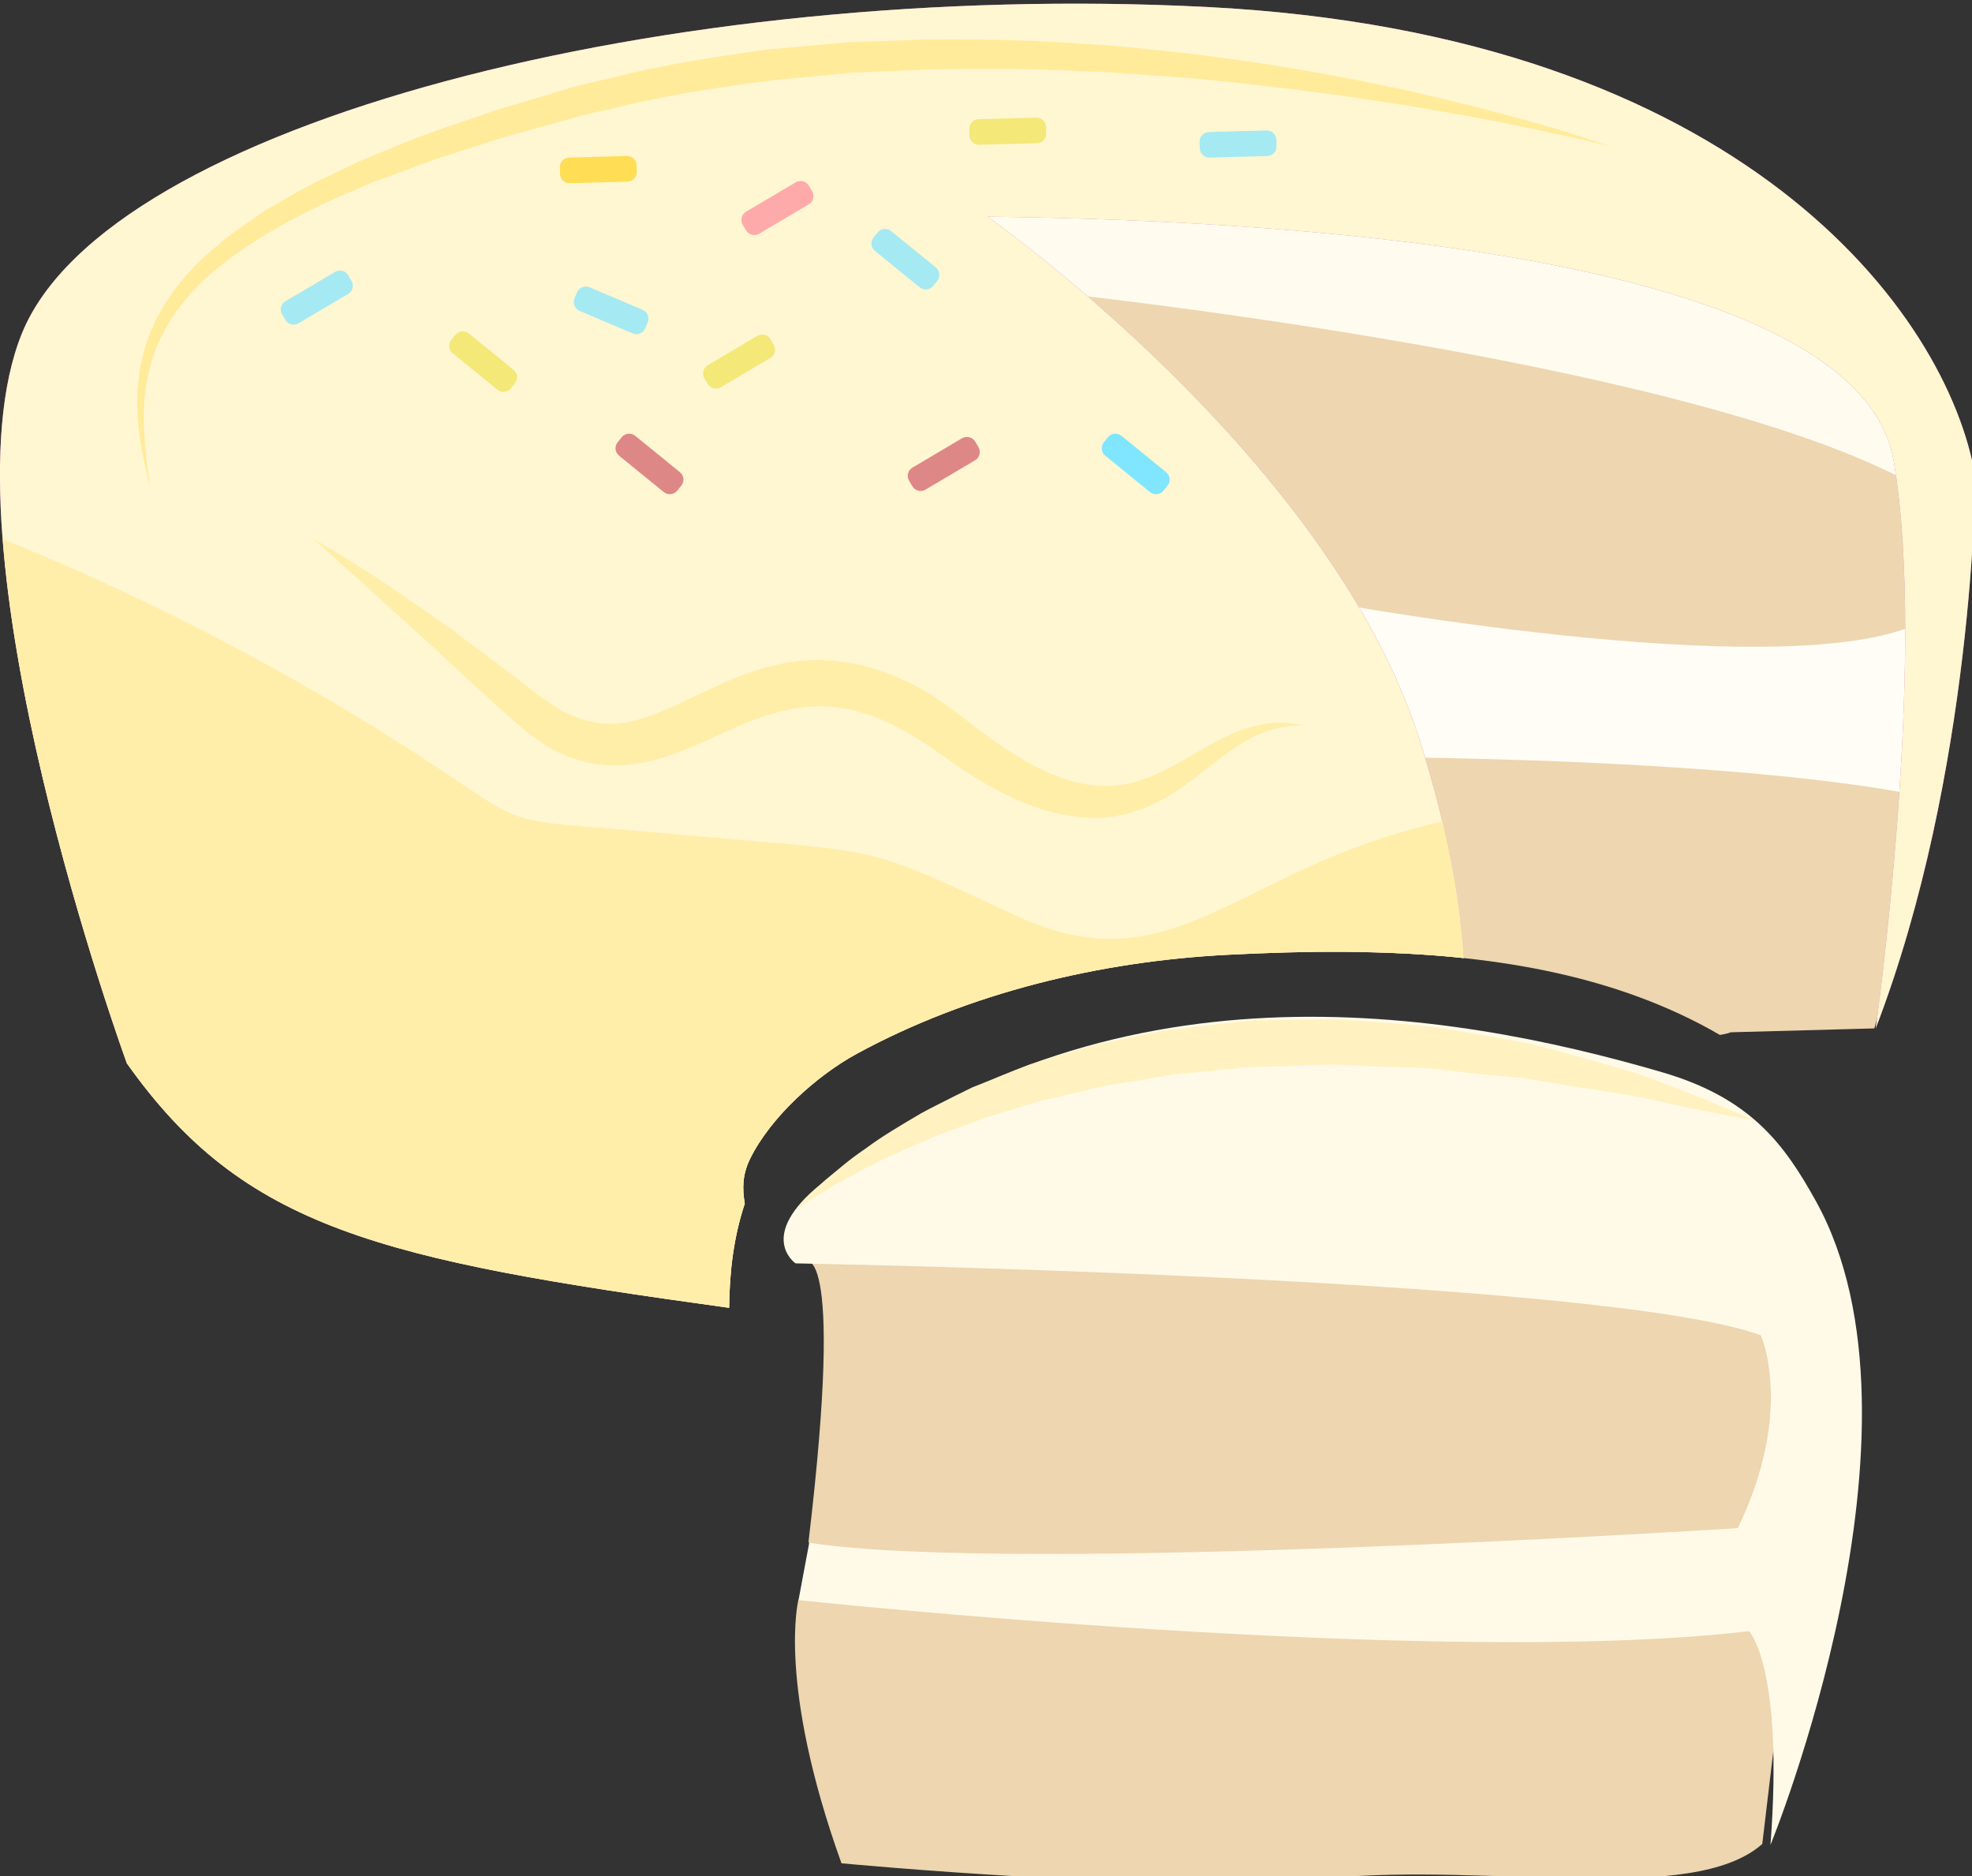
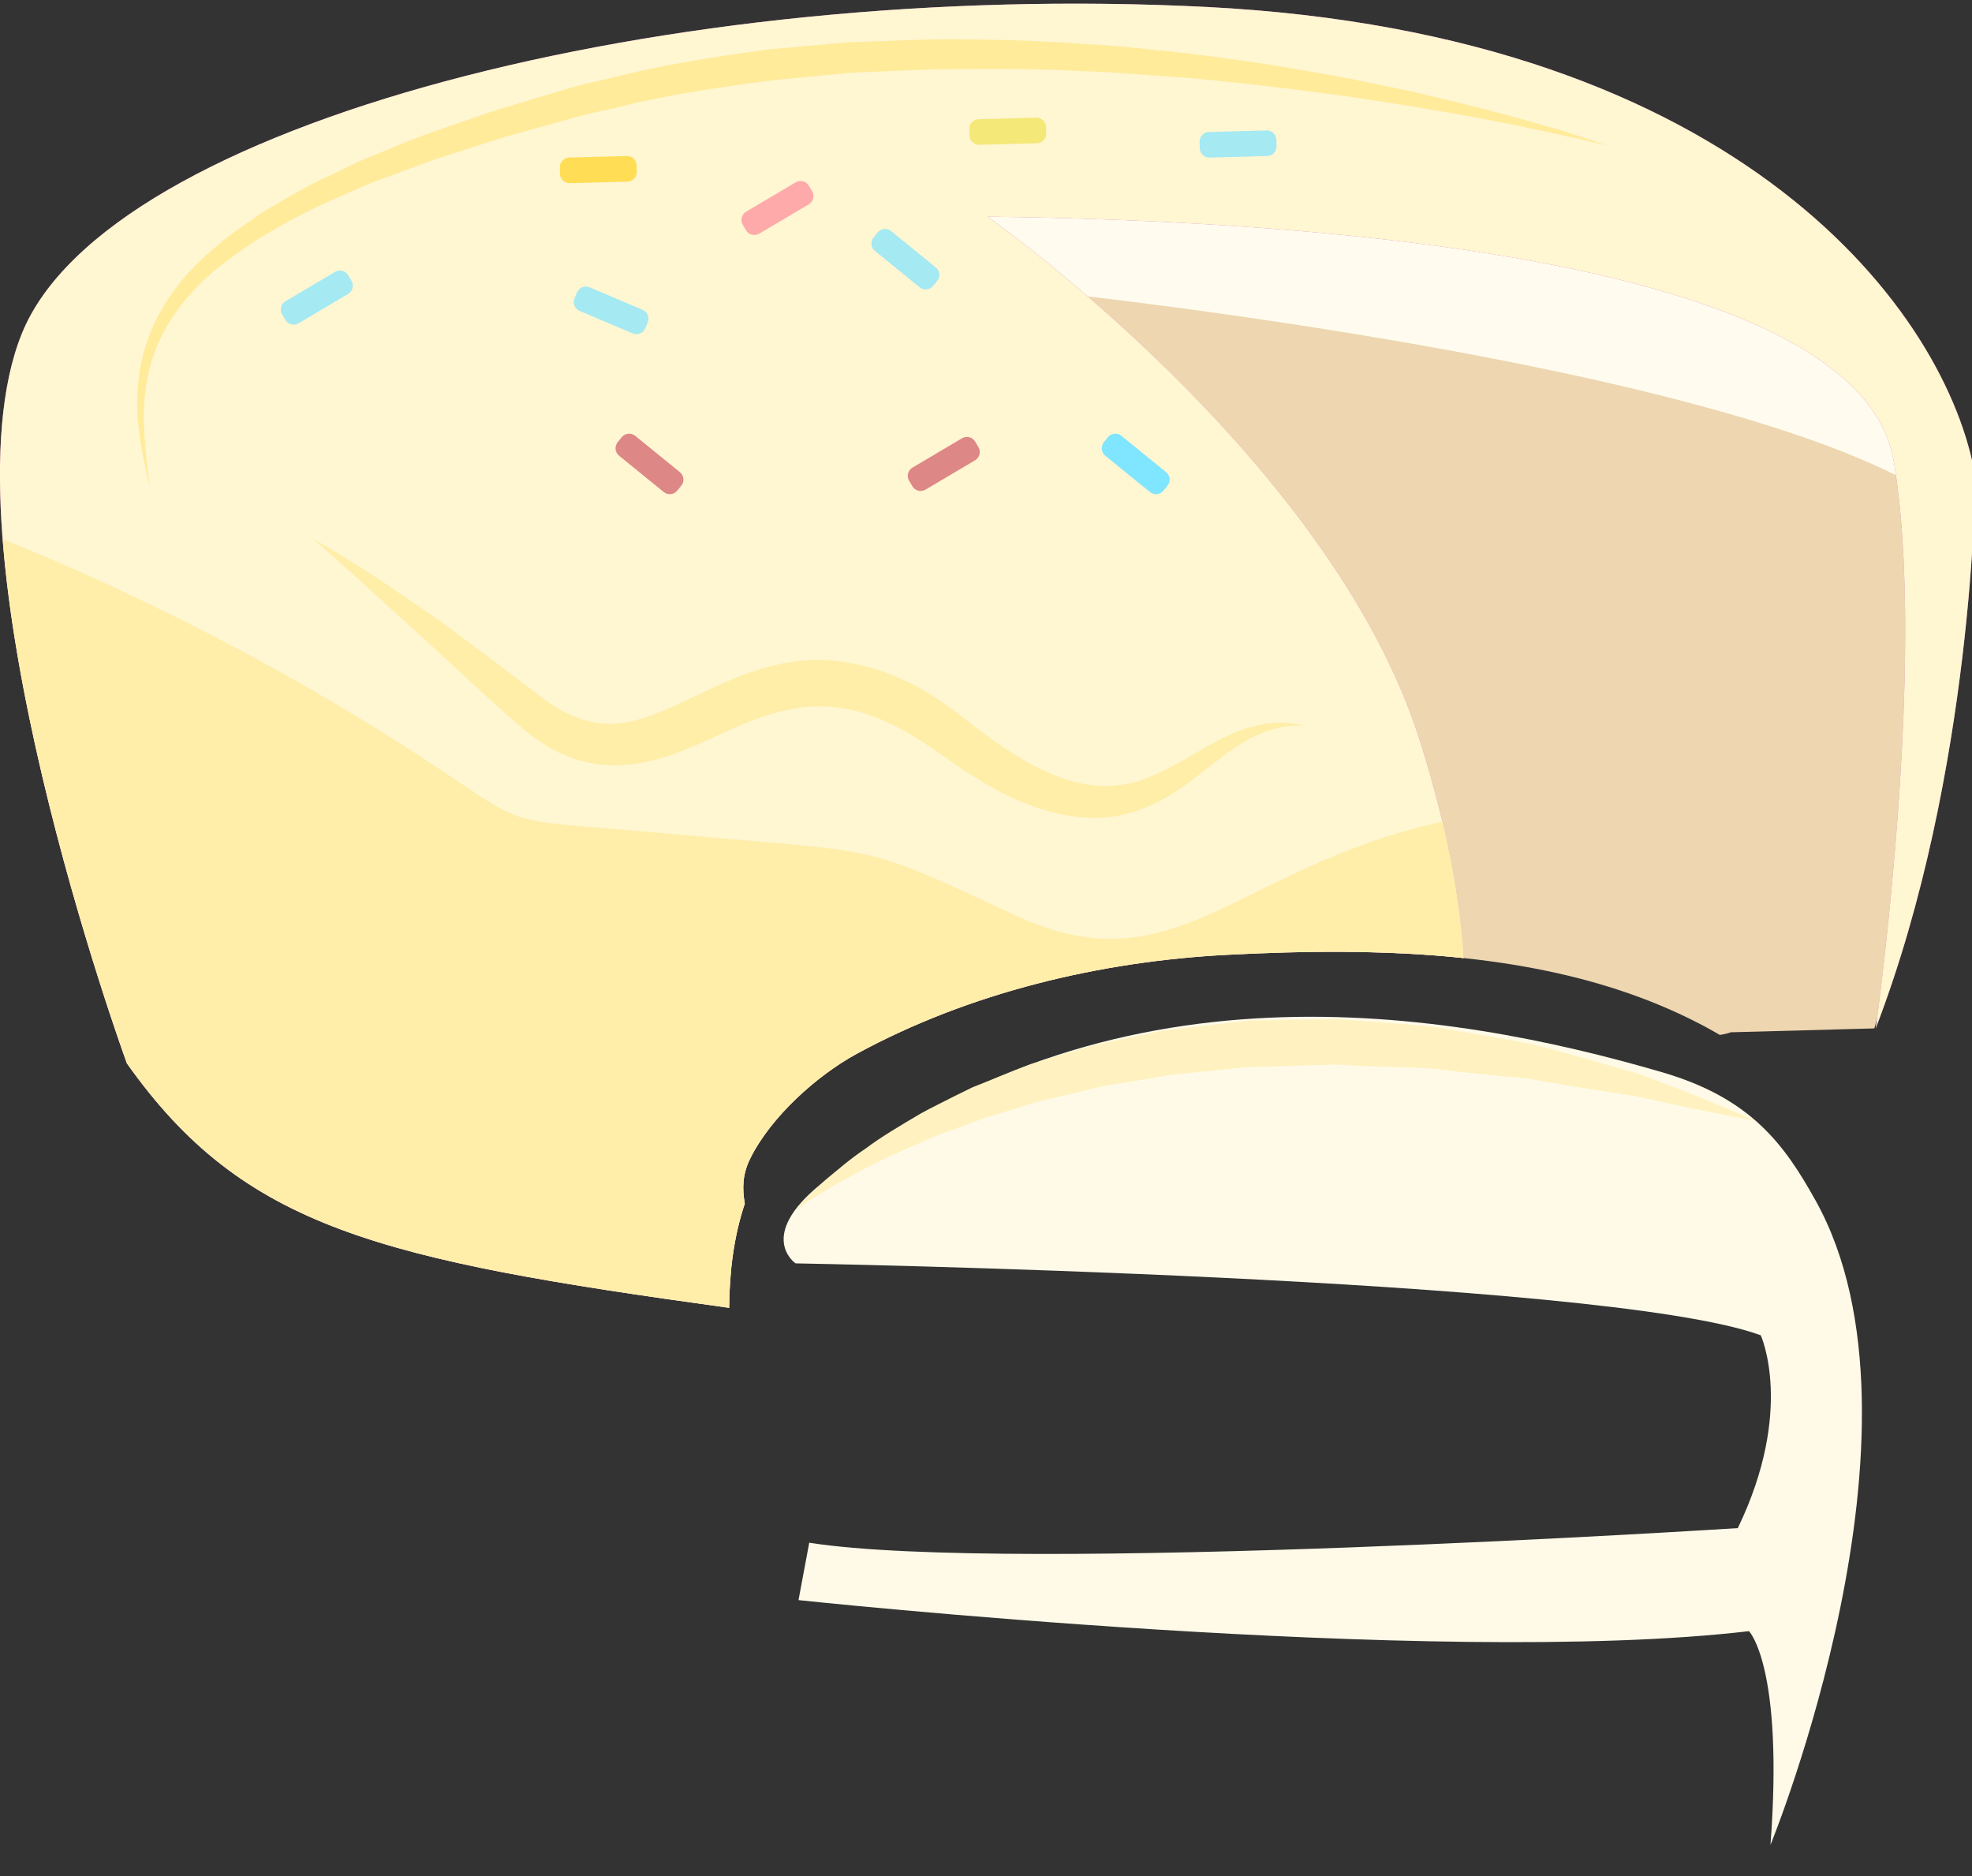
<svg xmlns="http://www.w3.org/2000/svg" xmlns:ns1="http://www.inkscape.org/namespaces/inkscape" xmlns:ns2="http://sodipodi.sourceforge.net/DTD/sodipodi-0.dtd" width="2270.437mm" height="2159.729mm" viewBox="0 0 2270.437 2159.729" version="1.1" id="svg8" ns1:version="0.92.4 (5da689c313, 2019-01-14)" ns2:docname="Tvarohový dort.svg">
  <rect x="0" y="0" width="2270.437" height="2159.729" fill="#333333" stroke="none" />
  <defs id="defs2">
    <style type="text/css" id="style2">
   
    .fil3 {fill:black;fill-rule:nonzero}
    .fil1 {fill:#BA855A;fill-rule:nonzero}
    .fil0 {fill:#DDC8B1;fill-rule:nonzero}
    .fil4 {fill:#FFF4C2;fill-rule:nonzero}
    .fil2 {fill:white;fill-rule:nonzero}
   
  </style>
    <style type="text/css" id="style2-0">
   
    .fil0 {fill:#A6B8BE}
    .fil2 {fill:#A6B8BE}
    .fil1 {fill:#597480}
    .fil3 {fill:#597480}
    .fil4 {fill:#873131}
   
  </style>
    <style type="text/css" id="style2-5">
   
    .fil9 {fill:#CE9420;fill-rule:nonzero}
    .fil5 {fill:#E3D15B;fill-rule:nonzero}
    .fil6 {fill:#EEF59D;fill-rule:nonzero}
    .fil1 {fill:#F2B34A;fill-rule:nonzero}
    .fil0 {fill:#F2BD70;fill-rule:nonzero}
    .fil8 {fill:#F2CC2F;fill-rule:nonzero}
    .fil4 {fill:#F5E57D;fill-rule:nonzero}
    .fil3 {fill:#F9D5A5;fill-rule:nonzero}
    .fil2 {fill:#F9D7AA;fill-rule:nonzero}
    .fil7 {fill:#FFDF5A;fill-rule:nonzero}
   
  </style>
    <style type="text/css" id="style2-4">
   
    .fil8 {fill:#160901;fill-rule:nonzero}
    .fil7 {fill:#331704;fill-rule:nonzero}
    .fil5 {fill:#3D1315;fill-rule:nonzero}
    .fil4 {fill:#571E1E;fill-rule:nonzero}
    .fil9 {fill:#5B2A08;fill-rule:nonzero}
    .fil13 {fill:#6D0707;fill-rule:nonzero}
    .fil6 {fill:#78363B;fill-rule:nonzero}
    .fil11 {fill:gray;fill-rule:nonzero}
    .fil12 {fill:#A01010;fill-rule:nonzero}
    .fil10 {fill:#D1CCC9;fill-rule:nonzero}
    .fil1 {fill:#F2B34A;fill-rule:nonzero}
    .fil0 {fill:#F2BD70;fill-rule:nonzero}
    .fil3 {fill:#F9D5A5;fill-rule:nonzero}
    .fil2 {fill:#F9D7AA;fill-rule:nonzero}
   
  </style>
    <style type="text/css" id="style2-6">
   
    .fil3 {fill:#F5E9CB}
    .fil2 {fill:#FFFAD6}
    .fil0 {fill:#7C4411;fill-rule:nonzero}
    .fil1 {fill:#A0612D;fill-rule:nonzero}
   
  </style>
  </defs>
  <ns2:namedview id="base" pagecolor="#ffffff" bordercolor="#666666" borderopacity="1.0" ns1:pageopacity="0.0" ns1:pageshadow="2" ns1:zoom="0.061871843" ns1:cx="6090.7904" ns1:cy="4159.105" ns1:document-units="mm" ns1:current-layer="layer1-8" showgrid="false" ns1:window-width="1920" ns1:window-height="1001" ns1:window-x="-9" ns1:window-y="-9" ns1:window-maximized="1" />
  <g ns1:label="Vrstva 1" ns1:groupmode="layer" id="layer1" transform="translate(3062.475,964.354)">
    <g transform="matrix(0.265,0,0,0.265,-3225.551,-3691.537)" id="Vrstva_x0020_1">
      <g transform="translate(271.901,235.126)" id="Vrstva_x0020_1-7">
        <g transform="translate(-5371.887,-186.113)" id="Vrstva_x0020_1-3">
          <g transform="translate(5760.828,-666.836)" id="Vrstva_x0020_1-6">
            <g transform="translate(-832.059,621.524)" id="Vrstva_x0020_1-8">
              <g ns1:label="Vrstva 1" ns1:groupmode="layer" transform="matrix(41.93,0,0,41.93,1130.562,5892.572)" id="layer1-8">
                <g transform="matrix(1.326,0,0,-1.326,190.753,152.969)" id="g1177">
                  <path ns1:connector-curvature="0" d="m 0,0 -43.353,24.921 -32.192,-12.973 7.032,-22.72 24.633,-27.298 c 9.905,-0.155 19.858,-1.612 28.235,-6.479 0.632,0.099 0.842,0.207 0.842,0.207 l 11.228,0.303 C 4.922,-13.391 0,0 0,0" style="fill:#edd6b0;;fill-rule:nonzero;stroke:none" id="path1179" />
                </g>
                <g transform="matrix(1.326,0,0,-1.326,127.668,166.899)" id="g1181" style="fill:#fffdf6;">
-                   <path ns1:connector-curvature="0" d="m 0,0 c 0,0 36.279,-6.828 47.279,-1.973 v -13.351 c 0,0 -12.348,3.033 -48.762,3.033 z" style="fill:#fffdf6;;fill-rule:nonzero;stroke:none" id="path1183" />
-                 </g>
+                   </g>
                <g transform="matrix(1.326,0,0,-1.326,97.033,134.687)" id="g1185" style="fill:#fffcef;">
                  <path ns1:connector-curvature="0" d="M 0,0 C 0,0 52.673,-5.246 70.577,-15.563 L 65.659,0.043 31.61,9.275 h -42.18 z" style="fill:#fffcef;;fill-rule:nonzero;stroke:none" id="path1187" />
                </g>
                <g transform="matrix(1.326,0,0,-1.326,196.473,154.227)" id="g1189">
                  <path ns1:connector-curvature="0" d="m 0,0 c -2.124,12.746 -18.207,34.595 -60.083,36.719 -41.877,2.123 -85.877,-9.104 -92.553,-25.49 -6.676,-16.387 8.194,-57.049 8.194,-57.049 9.149,-12.917 19.743,-15.335 47.061,-19.103 0.024,2.796 0.354,5.544 1.222,8.141 -0.208,1.207 -0.184,2.296 0.43,3.536 1.602,3.232 5.19,6.47 8.327,8.176 8.807,4.791 19.049,7.228 29.023,7.734 6.027,0.306 12.293,0.388 18.402,-0.259 -0.306,4.679 -1.273,10.16 -3.416,16.961 C -50.372,1.518 -77.18,20.332 -77.18,20.332 -50.275,20.028 -9.013,16.776 -6.372,1.214 -3.731,-14.347 -7.784,-43.09 -7.784,-43.09 -0.092,-23.062 0,0 0,0" style="fill:#ce6eb1;;fill-rule:nonzero;stroke:none" id="path1191" />
                </g>
                <g transform="matrix(1.326,0,0,-1.326,196.473,154.227)" style="fill:#fff6d2;" id="g1193">
                  <path ns1:connector-curvature="0" d="m 0,0 c -2.124,12.746 -18.207,34.595 -60.083,36.719 -41.877,2.123 -85.877,-9.104 -92.553,-25.49 -6.676,-16.387 8.194,-57.049 8.194,-57.049 9.149,-12.917 19.743,-15.335 47.061,-19.103 0.024,2.796 0.354,5.544 1.222,8.141 -0.208,1.207 -0.184,2.296 0.43,3.536 1.602,3.232 5.19,6.47 8.327,8.176 8.807,4.791 19.049,7.228 29.023,7.734 6.027,0.306 12.293,0.388 18.402,-0.259 -0.306,4.679 -1.273,10.16 -3.416,16.961 C -50.372,1.518 -77.18,20.332 -77.18,20.332 -50.275,20.028 -9.013,16.776 -6.372,1.214 -3.731,-14.347 -7.784,-43.09 -7.784,-43.09 -0.092,-23.062 0,0 0,0" style="fill:#fff6d2;;fill-rule:nonzero;stroke:none" id="path1195" />
                </g>
                <g transform="matrix(1.326,0,0,-1.326,141.257,189.937)" style="fill:#ffeeaa;" id="g1197">
                  <path ns1:connector-curvature="0" d="m 0,0 c -16.153,-3.567 -20.864,-13.121 -33.306,-7.355 -12.44,5.764 -10.013,4.854 -26.704,6.372 -16.688,1.517 -9.102,-0.304 -25.185,9.407 -12.023,7.26 -22.686,11.804 -27.305,13.636 1.427,-18.303 9.704,-40.947 9.704,-40.947 9.15,-12.917 19.743,-15.335 47.062,-19.102 0.023,2.796 0.353,5.544 1.221,8.14 -0.208,1.207 -0.183,2.296 0.431,3.537 1.602,3.232 5.189,6.469 8.326,8.175 8.808,4.791 19.05,7.229 29.024,7.735 6.025,0.305 12.288,0.387 18.396,-0.258 C 1.458,-7.52 0.957,-4.021 0,0" style="fill:#ffeeaa;;fill-rule:nonzero;stroke:none" id="path1199" />
                </g>
                <g transform="matrix(1.326,0,0,-1.326,158.454,119.928)" style="fill:#ffeb99;" id="g1201">
                  <path ns1:connector-curvature="0" d="m 0,0 c 0,0 -2.012,0.504 -5.552,1.253 -1.767,0.387 -3.926,0.804 -6.404,1.255 -1.24,0.21 -2.562,0.433 -3.952,0.67 -1.396,0.213 -2.862,0.436 -4.393,0.673 -3.066,0.417 -6.39,0.857 -9.916,1.197 -1.758,0.207 -3.571,0.338 -5.426,0.461 -1.852,0.137 -3.743,0.29 -5.671,0.338 -3.853,0.215 -7.838,0.176 -11.877,0.126 -2.019,-0.087 -4.053,-0.175 -6.096,-0.265 -2.031,-0.196 -4.071,-0.395 -6.111,-0.591 -4.058,-0.537 -8.119,-1.118 -12.021,-2.103 -0.973,-0.229 -1.982,-0.423 -2.911,-0.677 -0.973,-0.27 -1.941,-0.539 -2.903,-0.806 -0.962,-0.268 -1.919,-0.533 -2.869,-0.797 -0.941,-0.276 -1.85,-0.588 -2.766,-0.878 -0.914,-0.294 -1.82,-0.585 -2.718,-0.875 -0.893,-0.296 -1.758,-0.65 -2.629,-0.96 -0.867,-0.322 -1.725,-0.638 -2.572,-0.952 -0.826,-0.36 -1.64,-0.718 -2.443,-1.072 -3.221,-1.398 -6.116,-3.026 -8.539,-4.837 -2.451,-1.783 -4.282,-3.929 -5.337,-6.122 -1.07,-2.2 -1.326,-4.392 -1.357,-6.173 0.046,-1.791 0.184,-3.209 0.314,-4.171 0.132,-0.961 0.204,-1.473 0.204,-1.473 0,0 -0.118,0.504 -0.334,1.451 -0.203,0.95 -0.505,2.349 -0.657,4.177 -0.085,1.82 0.017,4.126 1.002,6.554 0.962,2.42 2.801,4.869 5.291,6.843 0.581,0.558 1.255,1.001 1.929,1.479 0.684,0.456 1.338,1.005 2.085,1.41 1.475,0.844 2.983,1.772 4.628,2.503 0.813,0.39 1.637,0.787 2.472,1.186 0.853,0.35 1.716,0.703 2.589,1.061 1.733,0.754 3.56,1.376 5.419,2.007 0.927,0.313 1.863,0.655 2.806,0.954 0.945,0.283 1.895,0.569 2.853,0.855 0.956,0.287 1.917,0.577 2.884,0.867 1.016,0.286 2.003,0.48 3.011,0.725 4,1.035 8.143,1.663 12.286,2.234 2.082,0.187 4.164,0.372 6.238,0.559 2.078,0.077 4.149,0.153 6.202,0.227 4.107,0.044 8.149,-0.056 12.044,-0.338 1.951,-0.094 3.863,-0.269 5.729,-0.482 1.868,-0.187 3.697,-0.382 5.463,-0.651 3.548,-0.448 6.873,-1.054 9.936,-1.624 1.526,-0.313 2.988,-0.614 4.379,-0.899 1.38,-0.328 2.69,-0.639 3.922,-0.931 2.454,-0.617 4.586,-1.174 6.33,-1.679 1.749,-0.477 3.1,-0.941 4.026,-1.234 C -0.491,0.166 0,0 0,0" style="fill:#ffeb99;;fill-rule:nonzero;stroke:none" id="path1203" />
                </g>
                <g transform="matrix(1.326,0,0,-1.326,24.279,160.689)" style="fill:#ffeea8;" id="g1205">
                  <path ns1:connector-curvature="0" d="M 0,0 C 0,0 1.205,-0.646 3.244,-1.924 4.276,-2.55 5.483,-3.36 6.86,-4.307 c 1.38,-0.944 2.96,-1.987 4.587,-3.238 1.65,-1.222 3.44,-2.549 5.301,-3.993 l 0.706,-0.541 0.681,-0.493 c 0.508,-0.398 0.936,-0.601 1.38,-0.872 0.959,-0.482 1.95,-0.846 2.979,-0.941 2.057,-0.243 4.248,0.673 6.633,1.802 2.375,1.115 5.012,2.476 8.078,2.979 3.074,0.504 6.303,-0.155 8.942,-1.417 2.72,-1.192 4.834,-3.162 6.794,-4.565 1.958,-1.387 4.002,-2.609 6.013,-3.227 2.017,-0.618 3.978,-0.6 5.749,0.004 1.771,0.6 3.344,1.607 4.808,2.431 1.447,0.853 2.841,1.503 4.052,1.796 1.212,0.31 2.198,0.272 2.84,0.201 0.646,-0.088 0.978,-0.165 0.978,-0.165 0,0 -0.348,0.008 -0.98,-0.033 -0.632,-0.048 -1.546,-0.24 -2.602,-0.693 -1.061,-0.457 -2.208,-1.26 -3.512,-2.27 -1.305,-0.997 -2.764,-2.279 -4.806,-3.216 -1.012,-0.466 -2.171,-0.824 -3.413,-0.955 -1.24,-0.132 -2.534,-0.016 -3.798,0.259 -2.541,0.572 -4.905,1.752 -7.17,3.234 -0.596,0.369 -1.095,0.74 -1.632,1.115 -0.522,0.36 -1.047,0.724 -1.576,1.089 -1.034,0.678 -2.103,1.295 -3.208,1.795 -2.217,1.002 -4.577,1.418 -6.916,1.024 -2.363,-0.339 -4.696,-1.444 -7.174,-2.575 -1.243,-0.569 -2.56,-1.114 -3.994,-1.481 -1.424,-0.373 -2.996,-0.532 -4.509,-0.302 -1.516,0.224 -2.908,0.798 -4.084,1.537 -0.586,0.406 -1.207,0.824 -1.62,1.205 l -0.726,0.622 -0.658,0.588 c -1.748,1.551 -3.369,3.059 -4.868,4.45 -1.497,1.398 -2.898,2.637 -4.127,3.759 -1.24,1.105 -2.285,2.121 -3.192,2.893 -0.891,0.8 -1.591,1.429 -2.069,1.858 C 0.26,-0.224 0,0 0,0" style="fill:#ffeea8;;fill-rule:nonzero;stroke:none" id="path1207" />
                </g>
                <g transform="matrix(1.326,0,0,-1.326,75.027,235.51)" id="g1209" style="fill:#edd6b0;">
-                   <path ns1:connector-curvature="0" d="m 0,0 c 0,0 3.317,2.512 0.412,-21.896 l 1.216,-2.933 -2.006,-1.614 c 0,0 -1.685,-6.533 3.366,-20.579 0,0 25.363,-2.413 38.038,-1.172 12.678,1.241 28.449,-2.169 33.915,2.681 L 78.098,-18.996 76.021,5.698 61.252,4.094 13.484,5.502 Z" style="fill:#edd6b0;;fill-rule:nonzero;stroke:none" id="path1211" />
-                 </g>
+                   </g>
                <g transform="matrix(1.326,0,0,-1.326,175.25,295.956)" id="g1213" style="fill:#fffae8;">
                  <path ns1:connector-curvature="0" d="m 0,0 c 0,0 13.359,32.636 3.545,50.307 -2.453,4.417 -5.068,8.036 -12.013,10.063 -16.765,4.896 -43.43,9.371 -65.757,-8.751 -5.038,-4.088 -1.958,-6.183 -1.958,-6.183 0,0 63.126,-1.099 75.423,-5.619 0,0 2.668,-5.818 -1.793,-15.066 0,0 -56.663,-3.644 -72.561,-1.141 l -0.839,-4.484 c 0,0 49.789,-5.316 74.275,-2.425 0,0 2.727,-2.768 1.678,-16.701" style="fill:#fffae8;;fill-rule:nonzero;stroke:none" id="path1215" />
                </g>
                <g transform="matrix(1.326,0,0,-1.326,74.169,230.224)" style="fill:#fff2c0;" id="g1217">
                  <path ns1:connector-curvature="0" d="m 0,0 c 0,0 0.791,0.954 2.418,2.416 0.844,0.682 1.836,1.578 3.104,2.42 1.222,0.921 2.704,1.792 4.327,2.749 0.822,0.455 1.708,0.876 2.61,1.342 0.458,0.223 0.922,0.453 1.393,0.685 0.486,0.196 0.98,0.394 1.481,0.593 1.004,0.399 2.03,0.829 3.095,1.227 1.078,0.351 2.194,0.669 3.324,1.009 0.567,0.163 1.137,0.35 1.717,0.498 0.586,0.126 1.175,0.252 1.769,0.381 1.186,0.26 2.391,0.516 3.61,0.747 1.229,0.145 2.469,0.293 3.715,0.439 1.246,0.115 2.493,0.352 3.751,0.347 1.256,0.02 2.513,0.041 3.765,0.062 l 1.873,0.028 c 0.622,-0.003 1.238,-0.071 1.856,-0.102 1.232,-0.073 2.453,-0.166 3.657,-0.273 1.206,-0.096 2.397,-0.179 3.549,-0.409 2.316,-0.366 4.543,-0.786 6.649,-1.173 2.075,-0.538 4.024,-1.09 5.816,-1.604 0.894,-0.258 1.751,-0.504 2.566,-0.738 0.795,-0.304 1.547,-0.592 2.255,-0.862 1.415,-0.538 2.633,-1.043 3.636,-1.451 2.003,-0.823 3.128,-1.324 3.128,-1.324 0,0 -1.228,0.21 -3.343,0.634 C 70.662,7.857 69.379,8.108 67.924,8.439 67.195,8.598 66.42,8.765 65.603,8.941 64.775,9.07 63.906,9.206 63,9.347 c -1.811,0.28 -3.766,0.59 -5.818,0.965 -2.081,0.196 -4.271,0.391 -6.524,0.661 -1.124,0.167 -2.276,0.182 -3.442,0.213 -1.165,0.03 -2.342,0.076 -3.528,0.14 -0.591,0.022 -1.187,0.077 -1.784,0.07 l -1.793,-0.06 c -1.197,-0.04 -2.399,-0.079 -3.602,-0.118 -1.207,0.032 -2.394,-0.18 -3.587,-0.269 -1.19,-0.12 -2.376,-0.238 -3.554,-0.356 -1.16,-0.218 -2.315,-0.405 -3.461,-0.587 C 25.333,9.915 24.765,9.823 24.199,9.732 23.639,9.621 23.092,9.47 22.545,9.343 21.448,9.081 20.377,8.806 19.312,8.577 18.268,8.286 17.258,7.96 16.265,7.663 15.77,7.514 15.279,7.364 14.797,7.217 14.326,7.041 13.862,6.866 13.408,6.694 12.493,6.354 11.596,6.05 10.754,5.711 9.105,4.963 7.544,4.349 6.238,3.649 4.896,3.009 3.787,2.348 2.84,1.834 1.943,1.259 1.194,0.848 0.729,0.51 0.244,0.192 0,0 0,0" style="fill:#fff2c0;;fill-rule:nonzero;stroke:none" id="path1219" />
                </g>
                <g transform="matrix(1.326,0,0,-1.326,44.736,145.044)" id="g1221">
-                   <path ns1:connector-curvature="0" d="m 0,0 c -0.262,-0.321 -0.734,-0.37 -1.056,-0.108 l -3.491,2.839 c -0.32,0.261 -0.369,0.734 -0.108,1.055 l 0.315,0.388 c 0.262,0.321 0.735,0.37 1.056,0.108 L 0.207,1.442 C 0.527,1.182 0.576,0.709 0.315,0.388 Z" style="fill:#f4e878;;fill-rule:nonzero;stroke:none" id="path1223" />
-                 </g>
+                   </g>
                <g transform="matrix(1.326,0,0,-1.326,61.972,155.65)" id="g1225" style="fill:#de8787">
                  <path ns1:connector-curvature="0" d="m 0,0 c -0.262,-0.321 -0.734,-0.37 -1.056,-0.108 l -3.491,2.839 c -0.32,0.261 -0.369,0.734 -0.108,1.055 l 0.315,0.388 c 0.262,0.321 0.735,0.37 1.056,0.108 L 0.207,1.442 C 0.527,1.182 0.576,0.709 0.315,0.388 Z" style="fill:#de8787;;fill-rule:nonzero;stroke:none" id="path1227" />
                </g>
                <g transform="matrix(1.326,0,0,-1.326,88.489,134.437)" id="g1229">
                  <path ns1:connector-curvature="0" d="m 0,0 c -0.262,-0.321 -0.734,-0.37 -1.056,-0.108 l -3.491,2.839 c -0.32,0.261 -0.369,0.734 -0.108,1.055 l 0.315,0.388 c 0.262,0.321 0.735,0.37 1.056,0.108 L 0.207,1.442 C 0.527,1.182 0.576,0.709 0.315,0.388 Z" style="fill:#a5e9f2;;fill-rule:nonzero;stroke:none" id="path1231" />
                </g>
                <g transform="matrix(1.326,0,0,-1.326,112.353,155.65)" id="g1233" style="fill:#80e5ff">
                  <path ns1:connector-curvature="0" d="m 0,0 c -0.262,-0.321 -0.734,-0.37 -1.056,-0.108 l -3.491,2.839 c -0.32,0.261 -0.369,0.734 -0.108,1.055 l 0.315,0.388 c 0.262,0.321 0.735,0.37 1.056,0.108 L 0.207,1.442 C 0.527,1.182 0.576,0.709 0.315,0.388 Z" style="fill:#80e5ff;;fill-rule:nonzero;stroke:none" id="path1235" />
                </g>
                <g transform="matrix(1.326,0,0,-1.326,51.586,135.114)" id="g1237">
                  <path ns1:connector-curvature="0" d="m 0,0 c 0.161,0.381 0.602,0.559 0.984,0.397 l 4.142,-1.756 c 0.382,-0.162 0.56,-0.603 0.398,-0.983 L 5.328,-2.803 C 5.167,-3.184 4.727,-3.362 4.345,-3.2 l -4.143,1.757 c -0.381,0.161 -0.559,0.601 -0.397,0.983 z" style="fill:#a5e9f2;;fill-rule:nonzero;stroke:none" id="path1239" />
                </g>
                <g transform="matrix(1.326,0,0,-1.326,71.968,140.537)" id="g1241">
-                   <path ns1:connector-curvature="0" d="m 0,0 c 0.211,-0.356 0.093,-0.816 -0.264,-1.027 l -3.872,-2.292 c -0.356,-0.211 -0.816,-0.093 -1.027,0.263 l -0.255,0.431 c -0.211,0.356 -0.093,0.816 0.264,1.027 l 3.872,2.292 c 0.356,0.211 0.817,0.093 1.027,-0.263 z" style="fill:#f4e878;;fill-rule:nonzero;stroke:none" id="path1243" />
-                 </g>
+                   </g>
                <g transform="matrix(1.326,0,0,-1.326,75.945,124.627)" id="g1245" style="fill:#ffaaaa">
                  <path ns1:connector-curvature="0" d="m 0,0 c 0.211,-0.356 0.093,-0.816 -0.264,-1.027 l -3.872,-2.292 c -0.356,-0.211 -0.816,-0.093 -1.027,0.263 l -0.255,0.431 c -0.211,0.356 -0.093,0.816 0.264,1.027 l 3.872,2.292 c 0.356,0.211 0.817,0.093 1.027,-0.263 z" style="fill:#ffaaaa;;fill-rule:nonzero;stroke:none" id="path1247" />
                </g>
                <g transform="matrix(1.326,0,0,-1.326,28.216,133.908)" id="g1249">
                  <path ns1:connector-curvature="0" d="m 0,0 c 0.211,-0.356 0.093,-0.816 -0.264,-1.027 l -3.872,-2.292 c -0.356,-0.211 -0.816,-0.093 -1.027,0.263 l -0.255,0.431 c -0.211,0.356 -0.093,0.816 0.264,1.027 l 3.872,2.292 c 0.356,0.211 0.817,0.093 1.027,-0.263 z" style="fill:#a5e9f2;;fill-rule:nonzero;stroke:none" id="path1251" />
                </g>
                <g transform="matrix(1.326,0,0,-1.326,100.204,118.636)" id="g1253">
                  <path ns1:connector-curvature="0" d="m 0,0 c 0.011,-0.414 -0.316,-0.759 -0.73,-0.77 l -4.499,-0.122 c -0.414,-0.01 -0.757,0.317 -0.769,0.731 l -0.014,0.5 c -0.01,0.414 0.317,0.759 0.731,0.769 l 4.498,0.121 C -0.369,1.241 -0.024,0.913 -0.014,0.5 Z" style="fill:#f4e878;;fill-rule:nonzero;stroke:none" id="path1255" />
                </g>
                <g transform="matrix(1.326,0,0,-1.326,124.068,119.962)" id="g1257">
                  <path ns1:connector-curvature="0" d="m 0,0 c 0.011,-0.414 -0.316,-0.759 -0.73,-0.77 l -4.499,-0.122 c -0.414,-0.01 -0.757,0.317 -0.769,0.731 l -0.014,0.5 c -0.01,0.414 0.317,0.759 0.731,0.769 l 4.498,0.121 C -0.369,1.241 -0.024,0.913 -0.014,0.5 Z" style="fill:#a5e9f2;;fill-rule:nonzero;stroke:none" id="path1259" />
                </g>
                <g transform="matrix(1.326,0,0,-1.326,57.777,122.613)" id="g1261" style="fill:#ffdd55">
                  <path ns1:connector-curvature="0" d="m 0,0 c 0.011,-0.414 -0.316,-0.759 -0.73,-0.77 l -4.499,-0.122 c -0.414,-0.01 -0.757,0.317 -0.769,0.731 l -0.014,0.5 c -0.01,0.414 0.317,0.759 0.731,0.769 l 4.498,0.121 C -0.369,1.241 -0.024,0.913 -0.014,0.5 Z" style="fill:#ffdd55;;fill-rule:nonzero;stroke:none" id="path1263" />
                </g>
                <g transform="matrix(1.326,0,0,-1.326,93.181,151.143)" id="g1265" style="fill:#de8787">
                  <path ns1:connector-curvature="0" d="m 0,0 c 0.211,-0.356 0.093,-0.816 -0.264,-1.027 l -3.872,-2.292 c -0.356,-0.211 -0.816,-0.093 -1.027,0.263 l -0.255,0.431 c -0.211,0.356 -0.093,0.816 0.264,1.027 l 3.872,2.292 c 0.356,0.211 0.817,0.093 1.027,-0.263 z" style="fill:#de8787;;fill-rule:nonzero;stroke:none" id="path1267" />
                </g>
              </g>
            </g>
          </g>
        </g>
      </g>
    </g>
  </g>
</svg>